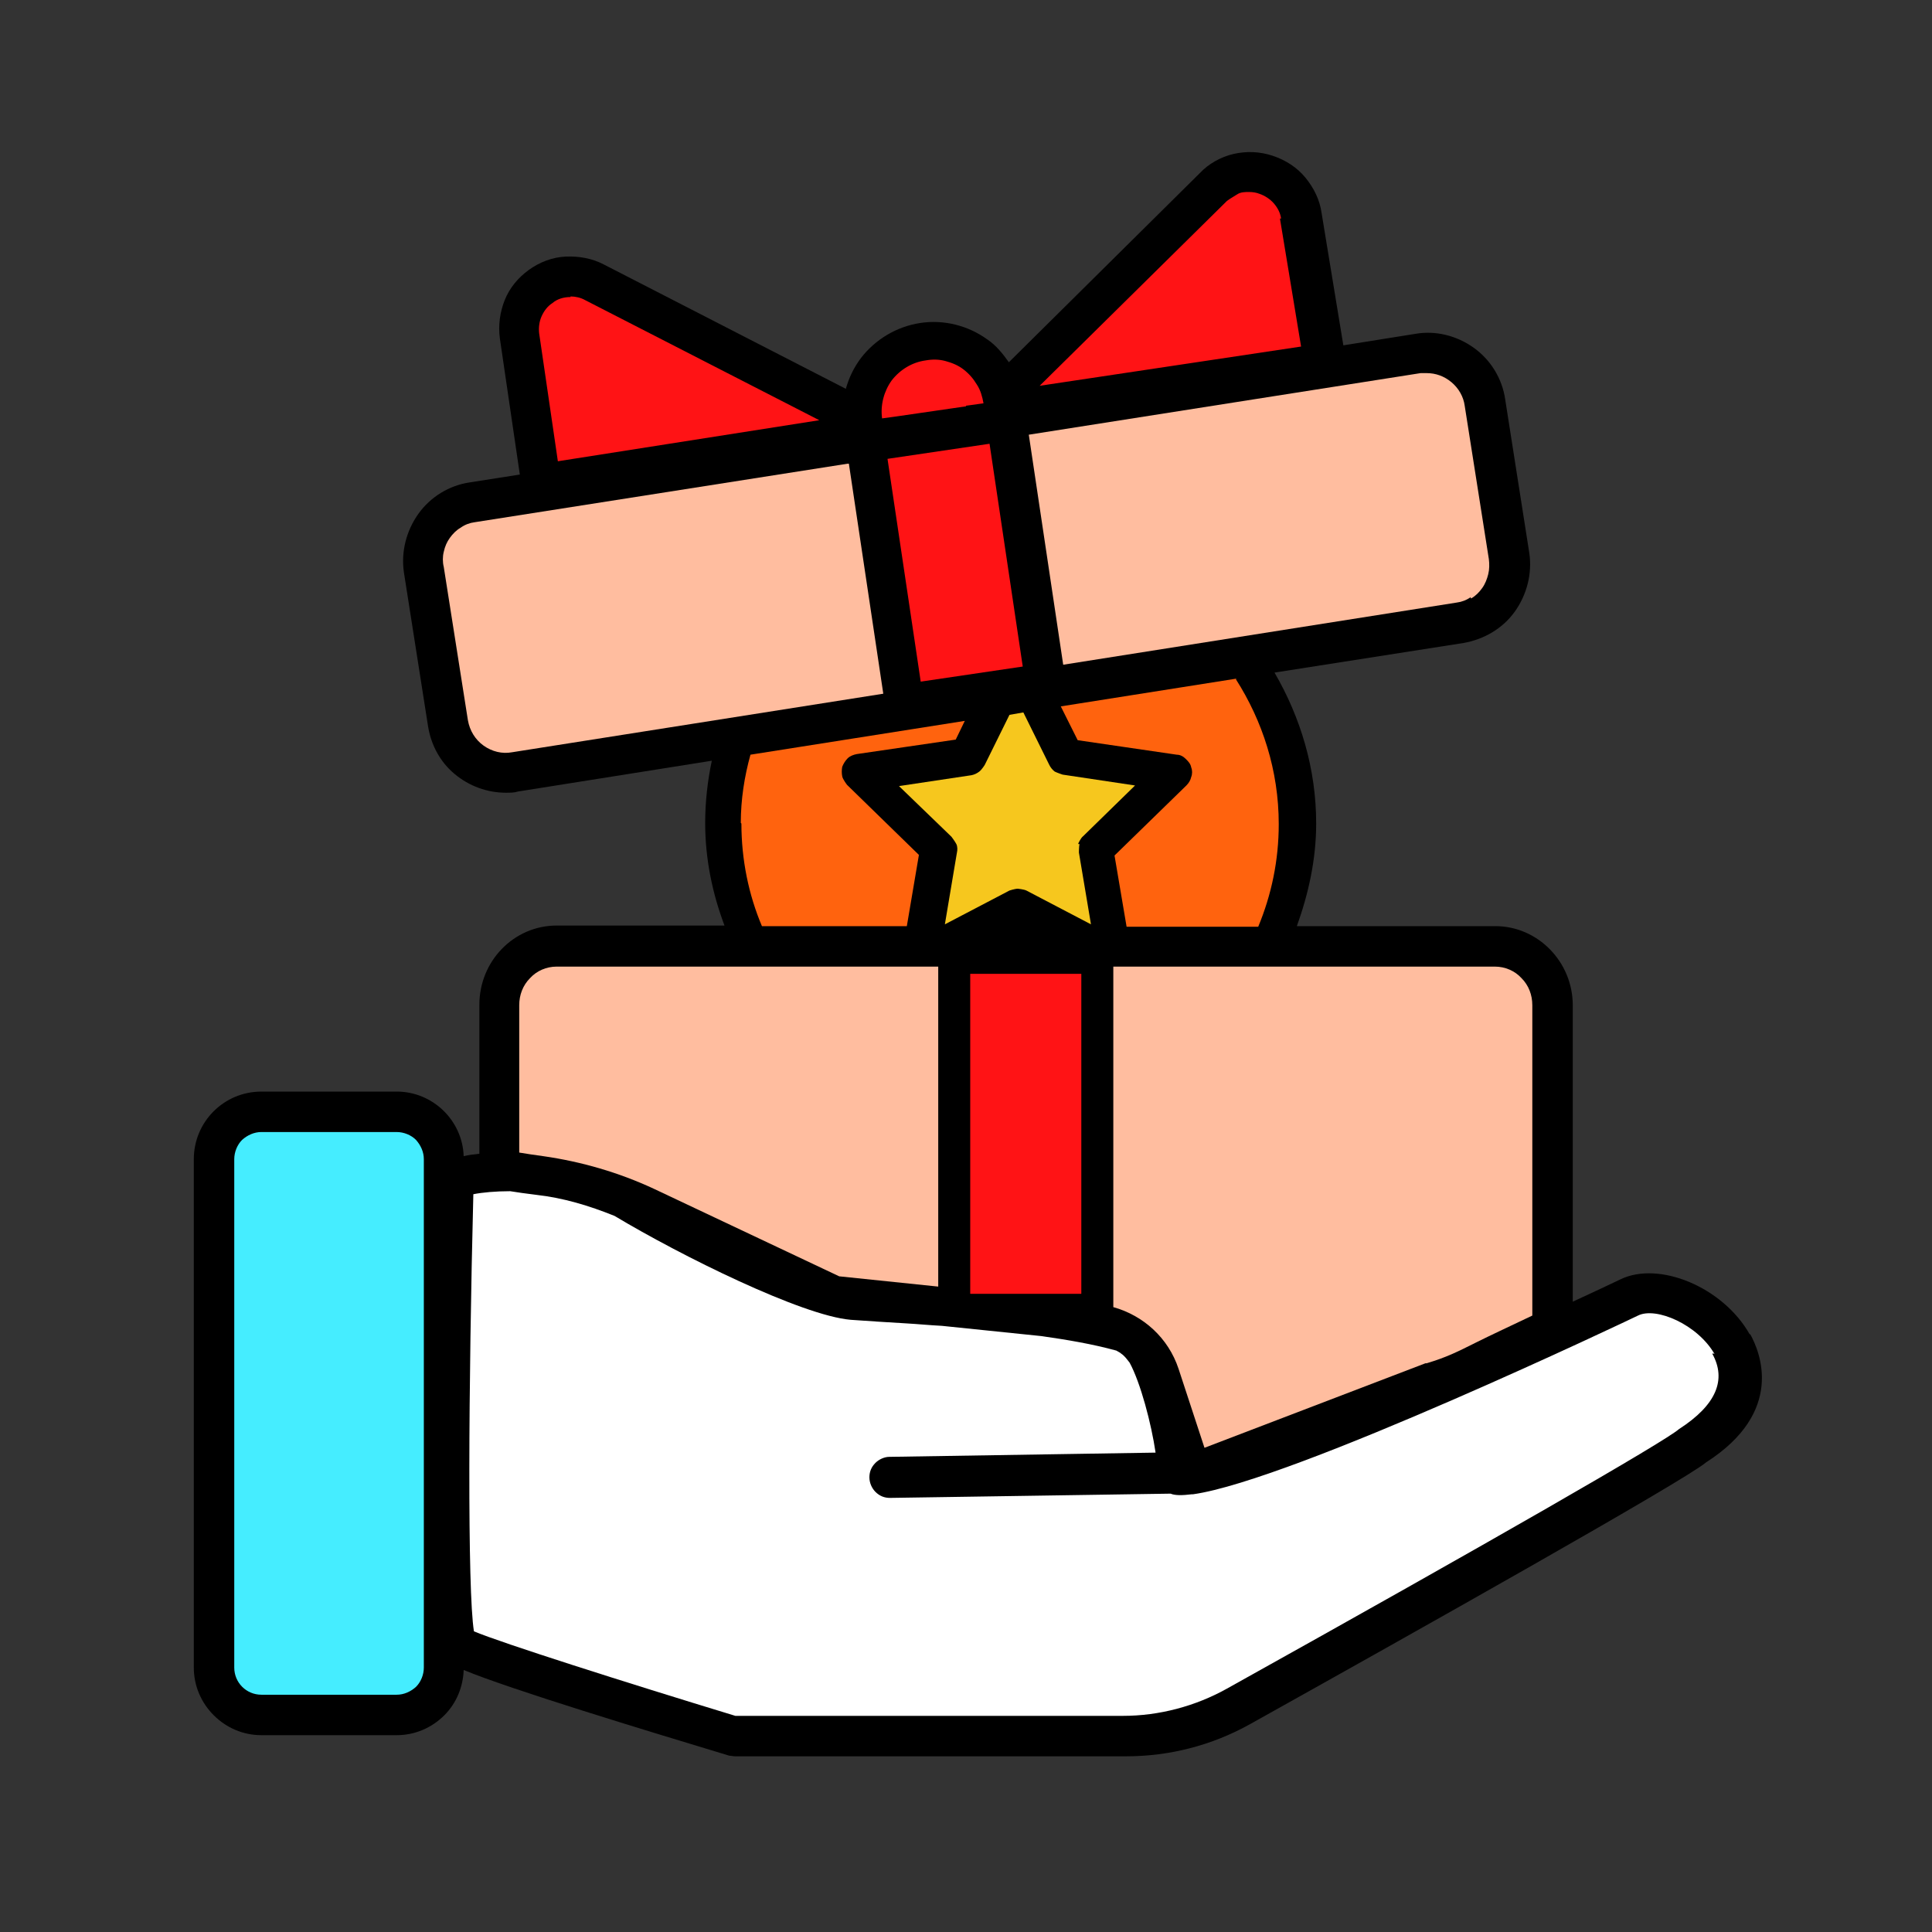
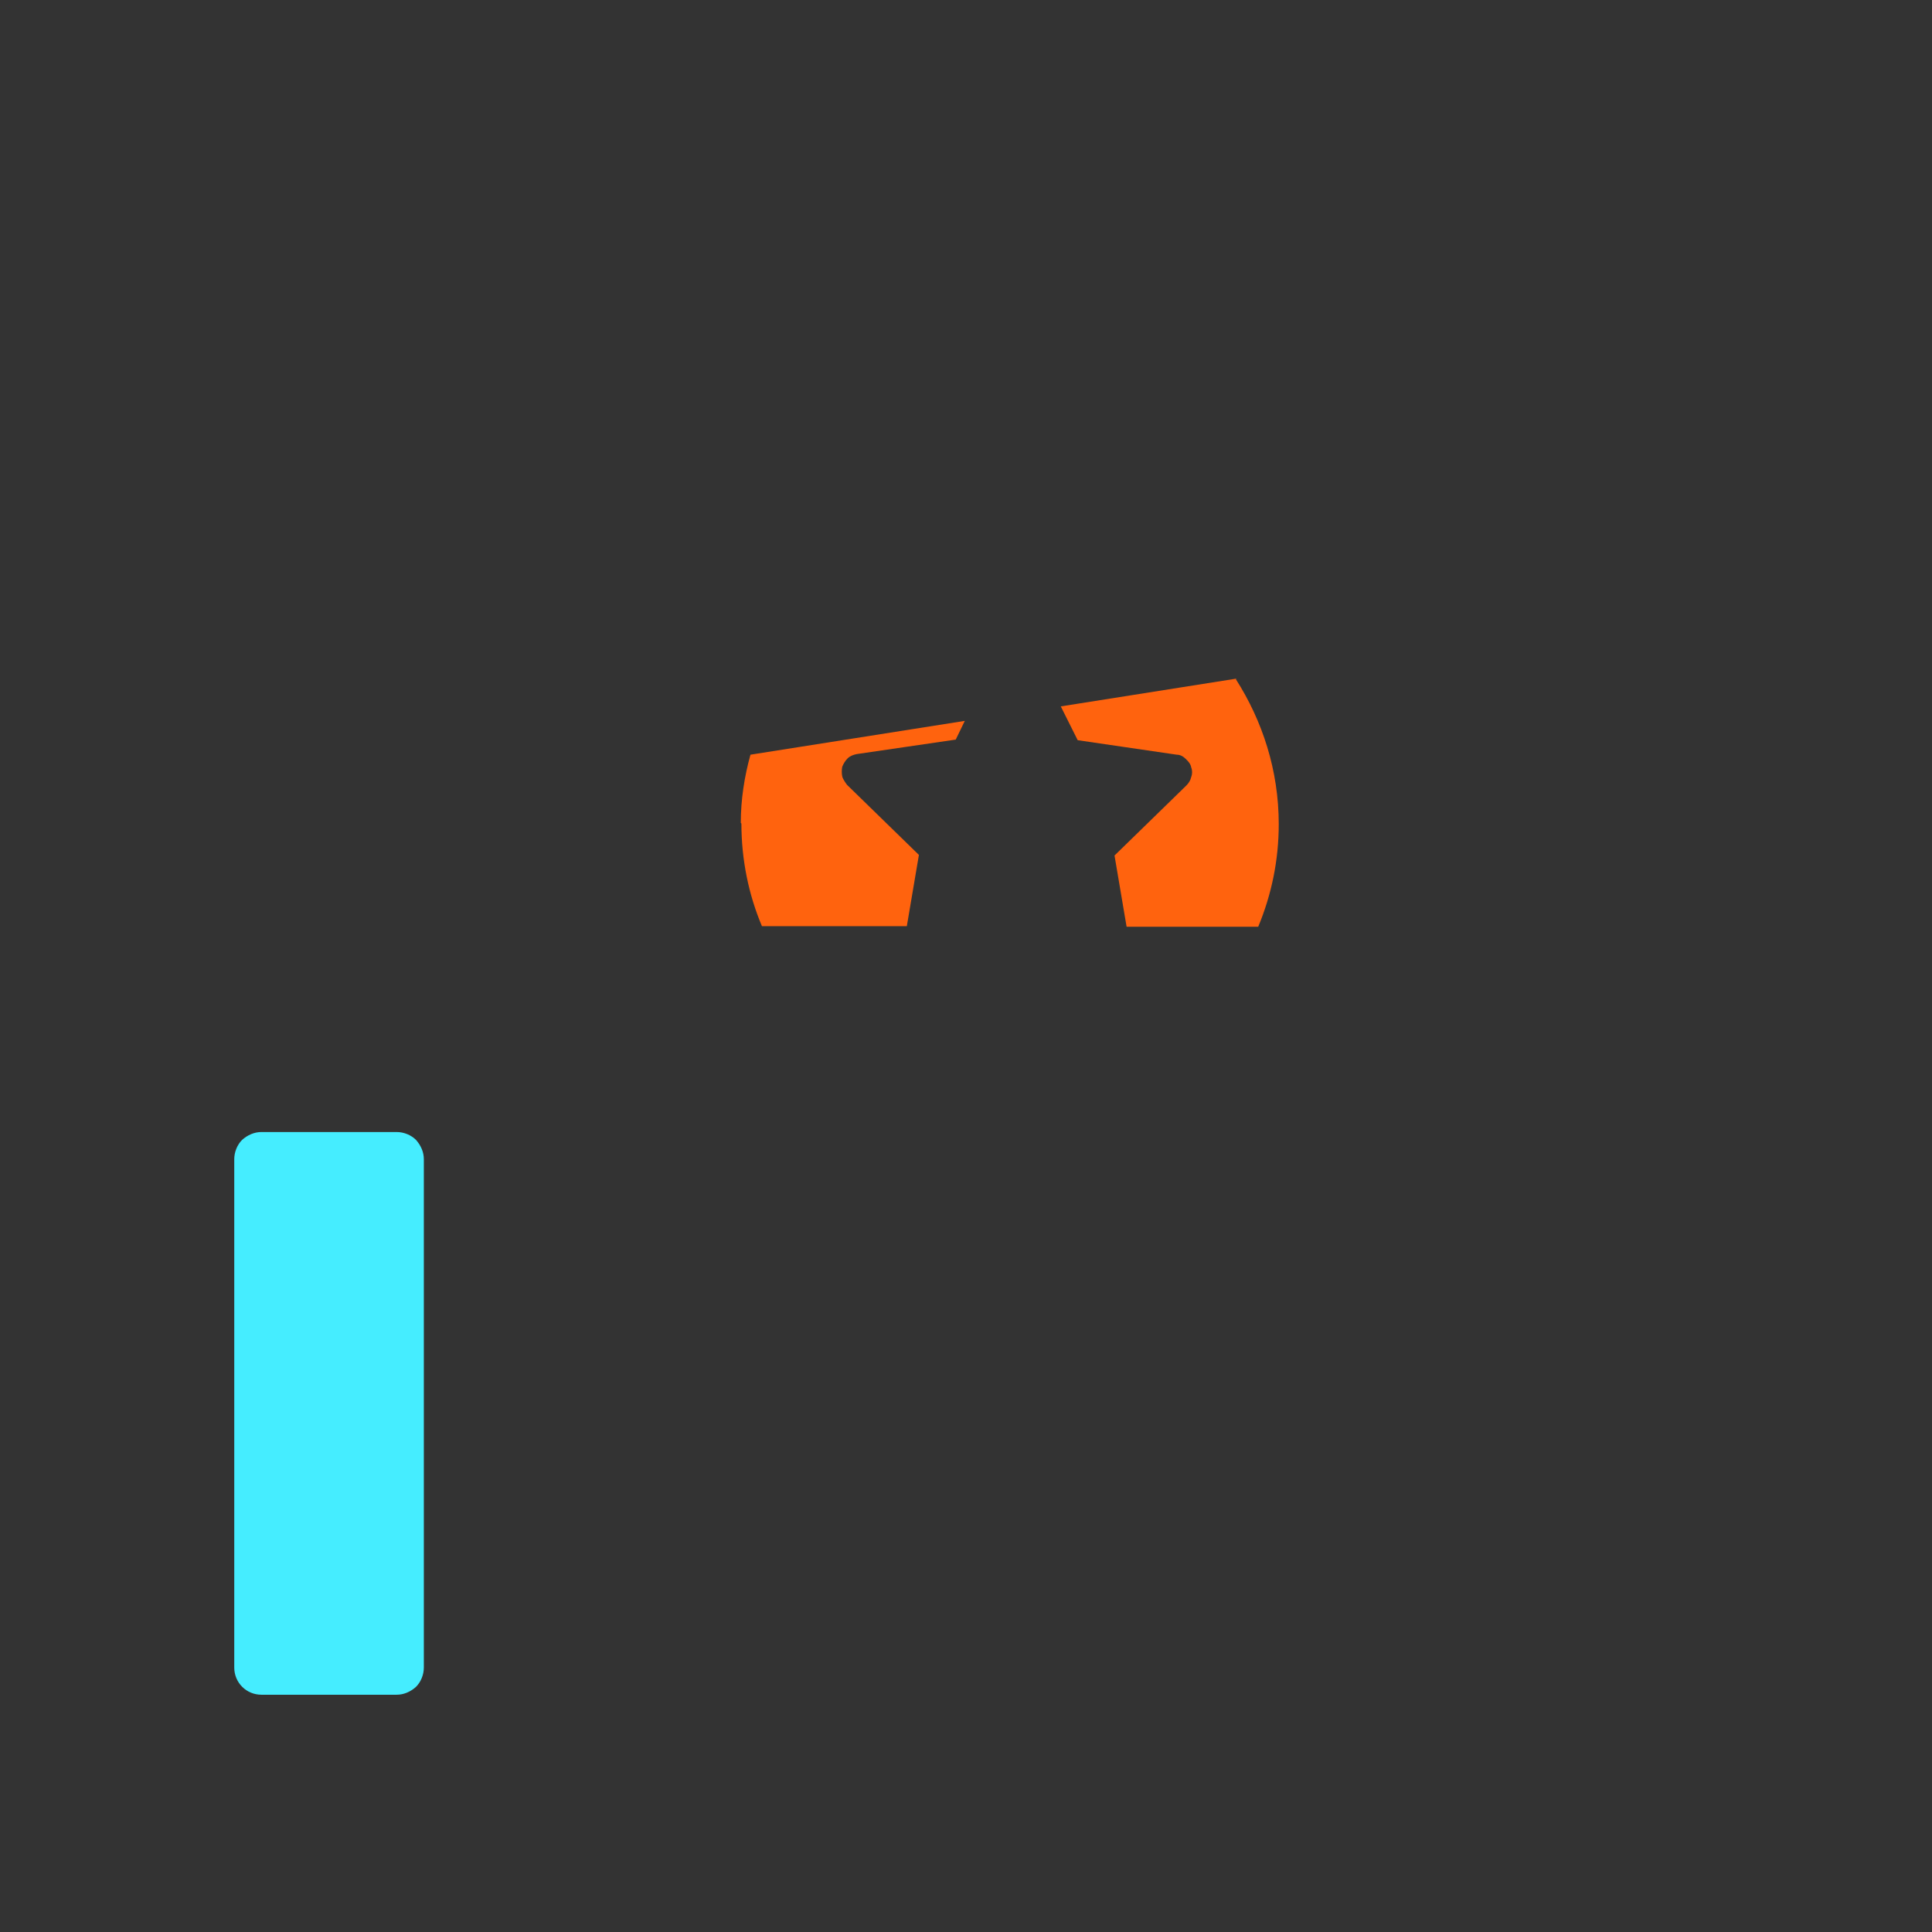
<svg xmlns="http://www.w3.org/2000/svg" viewBox="0 0 32 32">
  <rect x="0" y="0" width="32" height="32" fill="#333333" stroke="none" />
-   <path d="M28.98,22.1c-.44-.78-1.5-1.22-2.14-.91-.17.08-.44.21-.79.37v-4.91c0-.72-.58-1.31-1.28-1.31h-3.29c.19-.53.32-1.1.32-1.7,0-.91-.26-1.76-.69-2.5l3.13-.49c.34-.06.65-.24.85-.52s.29-.63.24-.97l-.4-2.55c-.05-.34-.24-.65-.52-.85s-.63-.29-.97-.23l-1.19.19-.36-2.19c-.03-.22-.13-.42-.27-.59-.14-.17-.33-.29-.54-.36-.21-.07-.43-.08-.65-.03-.21.05-.41.16-.56.32l-3.16,3.13c-.1-.14-.21-.28-.36-.38-.32-.23-.72-.33-1.11-.27-.39.06-.74.27-.98.58-.12.16-.2.33-.25.51l-4.01-2.06c-.19-.1-.41-.14-.63-.13s-.43.09-.61.22c-.18.13-.32.3-.4.5s-.11.42-.08.64l.33,2.25-.83.13c-.34.05-.65.24-.85.52s-.29.63-.24.97l.4,2.55c.05.31.2.59.44.79s.54.31.85.31h0c.07,0,.14,0,.2-.02l3.21-.51c-.07.33-.11.68-.11,1.03,0,.6.12,1.17.32,1.7h-2.78c-.71,0-1.28.59-1.28,1.31v2.47c-.1.01-.18.02-.26.04-.02-.59-.51-1.07-1.11-1.07h-2.24c-.62,0-1.12.5-1.12,1.12v8.42c0,.3.12.58.33.79.21.21.49.33.79.33h2.24c.3,0,.58-.12.79-.33.2-.2.31-.47.32-.75.77.32,3.01,1,4.4,1.42.03,0,.06.01.1.01h6.47c.72,0,1.42-.18,2.05-.53,2.67-1.49,7.21-4.04,7.56-4.34,1.31-.84.89-1.83.73-2.12h0Z" />
  <path d="M6.89,18.88c-.08-.08-.2-.13-.32-.13h-2.24c-.12,0-.23.05-.32.13-.08.08-.13.2-.13.32v8.42c0,.25.2.45.45.45h2.24c.12,0,.23-.05.32-.13.08-.08.13-.2.13-.32v-8.42c0-.12-.05-.23-.13-.32h0Z" style="fill:#45edff;" />
-   <path d="M25.38,16.65v5.14c-.42.2-.7.33-.92.44-.34.17-.5.25-.83.35h-.02l-3.66,1.4-.43-1.31c-.17-.51-.58-.88-1.08-1.02v-5.64h6.32c.17,0,.33.07.44.19h0c.12.12.18.28.18.45ZM8.78,16.2c-.12.12-.18.28-.18.45v2.44c.11.02.26.04.4.06.63.09,1.25.27,1.83.54l3.07,1.45h0l1.64.17v-5.3h-6.32c-.17,0-.33.07-.44.19ZM24.37,9.91h0c.07-.04.13-.1.18-.17s.08-.15.1-.23.02-.17.01-.25l-.4-2.54c-.02-.15-.1-.29-.22-.39-.12-.1-.26-.15-.41-.15h-.1l-6.49,1.02.57,3.81,6.52-1.03c.08-.01.16-.04.23-.09v.02ZM14.04,7.68h0l-6.18.97c-.08.01-.16.04-.23.09-.07.04-.13.1-.18.17-.05.07-.08.14-.1.23-.02.08-.02.17,0,.25l.4,2.54c.03.17.12.32.26.42.14.1.31.14.47.11l6.15-.97-.57-3.81h-.02Z" style="fill:#ffbd9f;" />
-   <path d="M16.07,16.13h1.84v5.3h-1.84v-5.3ZM21.22,3.63h0c-.01-.1-.06-.19-.12-.26-.06-.07-.15-.13-.24-.16-.05-.02-.11-.03-.17-.03-.07,0-.14,0-.2.04s-.12.07-.17.11l-3.1,3.06,4.33-.65-.35-2.12h.02ZM9.45,4.92c-.11,0-.22.03-.3.1-.08.05-.14.13-.18.22-.04.09-.05.19-.04.28l.31,2.12,4.33-.68-3.88-1.99c-.07-.04-.16-.06-.24-.06h0ZM16,6.72h0l.29-.04c-.02-.11-.05-.22-.11-.31-.06-.1-.13-.18-.22-.25-.09-.07-.19-.11-.3-.14-.11-.03-.22-.03-.33-.01-.22.03-.42.15-.56.33-.13.18-.19.41-.16.63l.22-.03,1.17-.17h0ZM16.39,7.35l-1.69.25.55,3.69,1.69-.25-.55-3.69Z" style="fill:#ff1315;" />
-   <path d="M28.4,22.43c-.28-.49-.97-.79-1.27-.64-.06.03-5.72,2.73-7.37,2.96h-.02c-.16.02-.28.02-.35-.01h-.03l-4.62.07h0c-.09,0-.17-.03-.24-.1-.06-.06-.1-.15-.1-.24s.03-.17.1-.24c.06-.06.15-.1.23-.1l4.41-.07c-.07-.48-.25-1.16-.43-1.49-.04-.05-.08-.11-.14-.15-.02-.02-.05-.03-.08-.05-.4-.11-.82-.18-1.24-.24l-1.65-.17c-.2-.01-.4-.03-.58-.04-.34-.02-.65-.04-.93-.06-.81-.07-2.81-1.06-3.91-1.72-.42-.17-.85-.3-1.3-.35-.16-.02-.31-.04-.43-.06-.24,0-.46.02-.61.05-.08,3.14-.1,6.57.01,7.24.45.19,2.49.84,4.33,1.4h6.42c.6,0,1.2-.16,1.72-.45,4.38-2.44,7.25-4.09,7.49-4.3.62-.4.79-.82.55-1.25h.04Z" style="fill:#fff;" />
  <path d="M20.48,11.24l-2.91.46.28.56,1.64.24c.06,0,.11.03.15.07.04.04.08.08.09.14.02.05.02.11,0,.16-.01.05-.04.1-.08.14l-1.19,1.16.2,1.18h2.18c.22-.53.34-1.1.34-1.7,0-.89-.27-1.71-.71-2.4h0ZM12.28,13.64c0,.6.12,1.18.34,1.7h2.4l.2-1.18-1.19-1.16s-.07-.09-.08-.14-.01-.11,0-.16c.02-.05.05-.1.09-.14s.1-.06.15-.07l1.64-.24.15-.31-3.55.56c-.1.36-.16.74-.16,1.13h0Z" style="fill:#ff630e;" />
-   <path d="M17.86,13.97s.04-.09.08-.12l.86-.84-1.2-.18s-.09-.03-.13-.05c-.04-.03-.07-.07-.09-.11l-.43-.87-.23.04-.41.83s-.05.08-.09.11-.08.05-.13.06l-1.2.18.87.84s.06.08.08.12.02.1.01.14l-.2,1.19,1.07-.56s.09-.03.14-.03h0s.1.01.14.03l1.07.56-.2-1.19s0-.1.01-.14h-.02Z" style="fill:#f6c71e;" />
</svg>